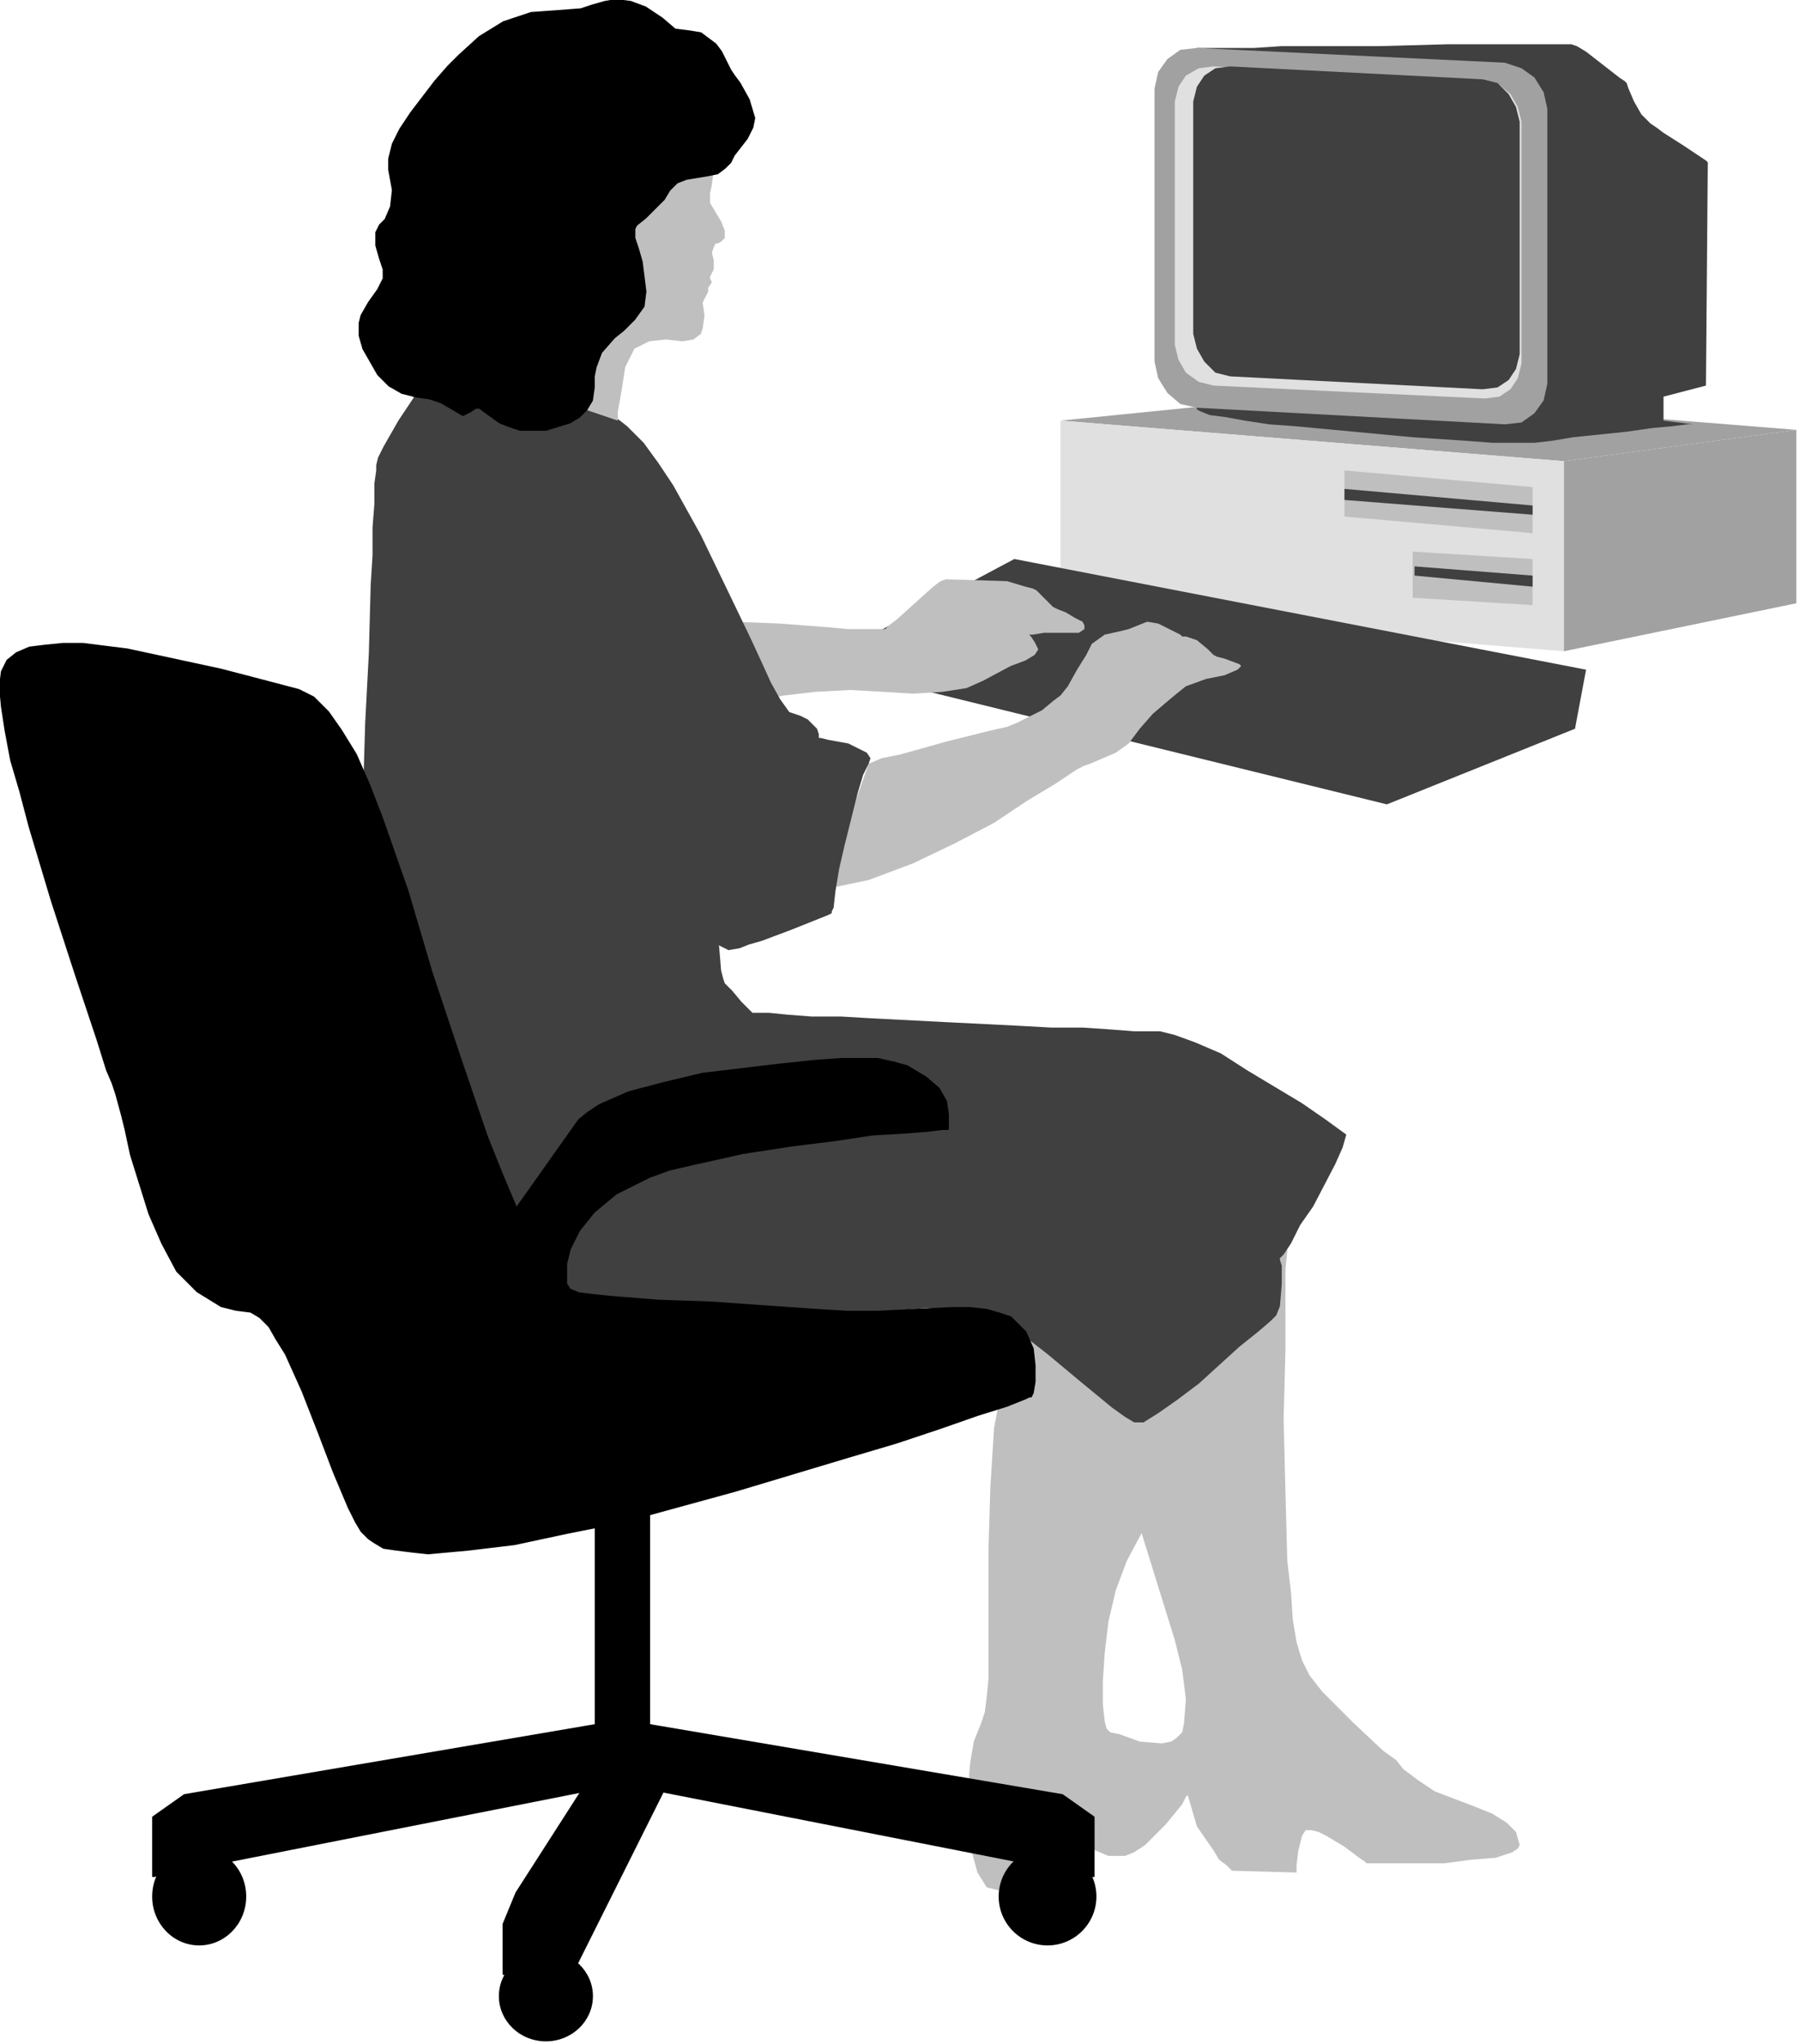
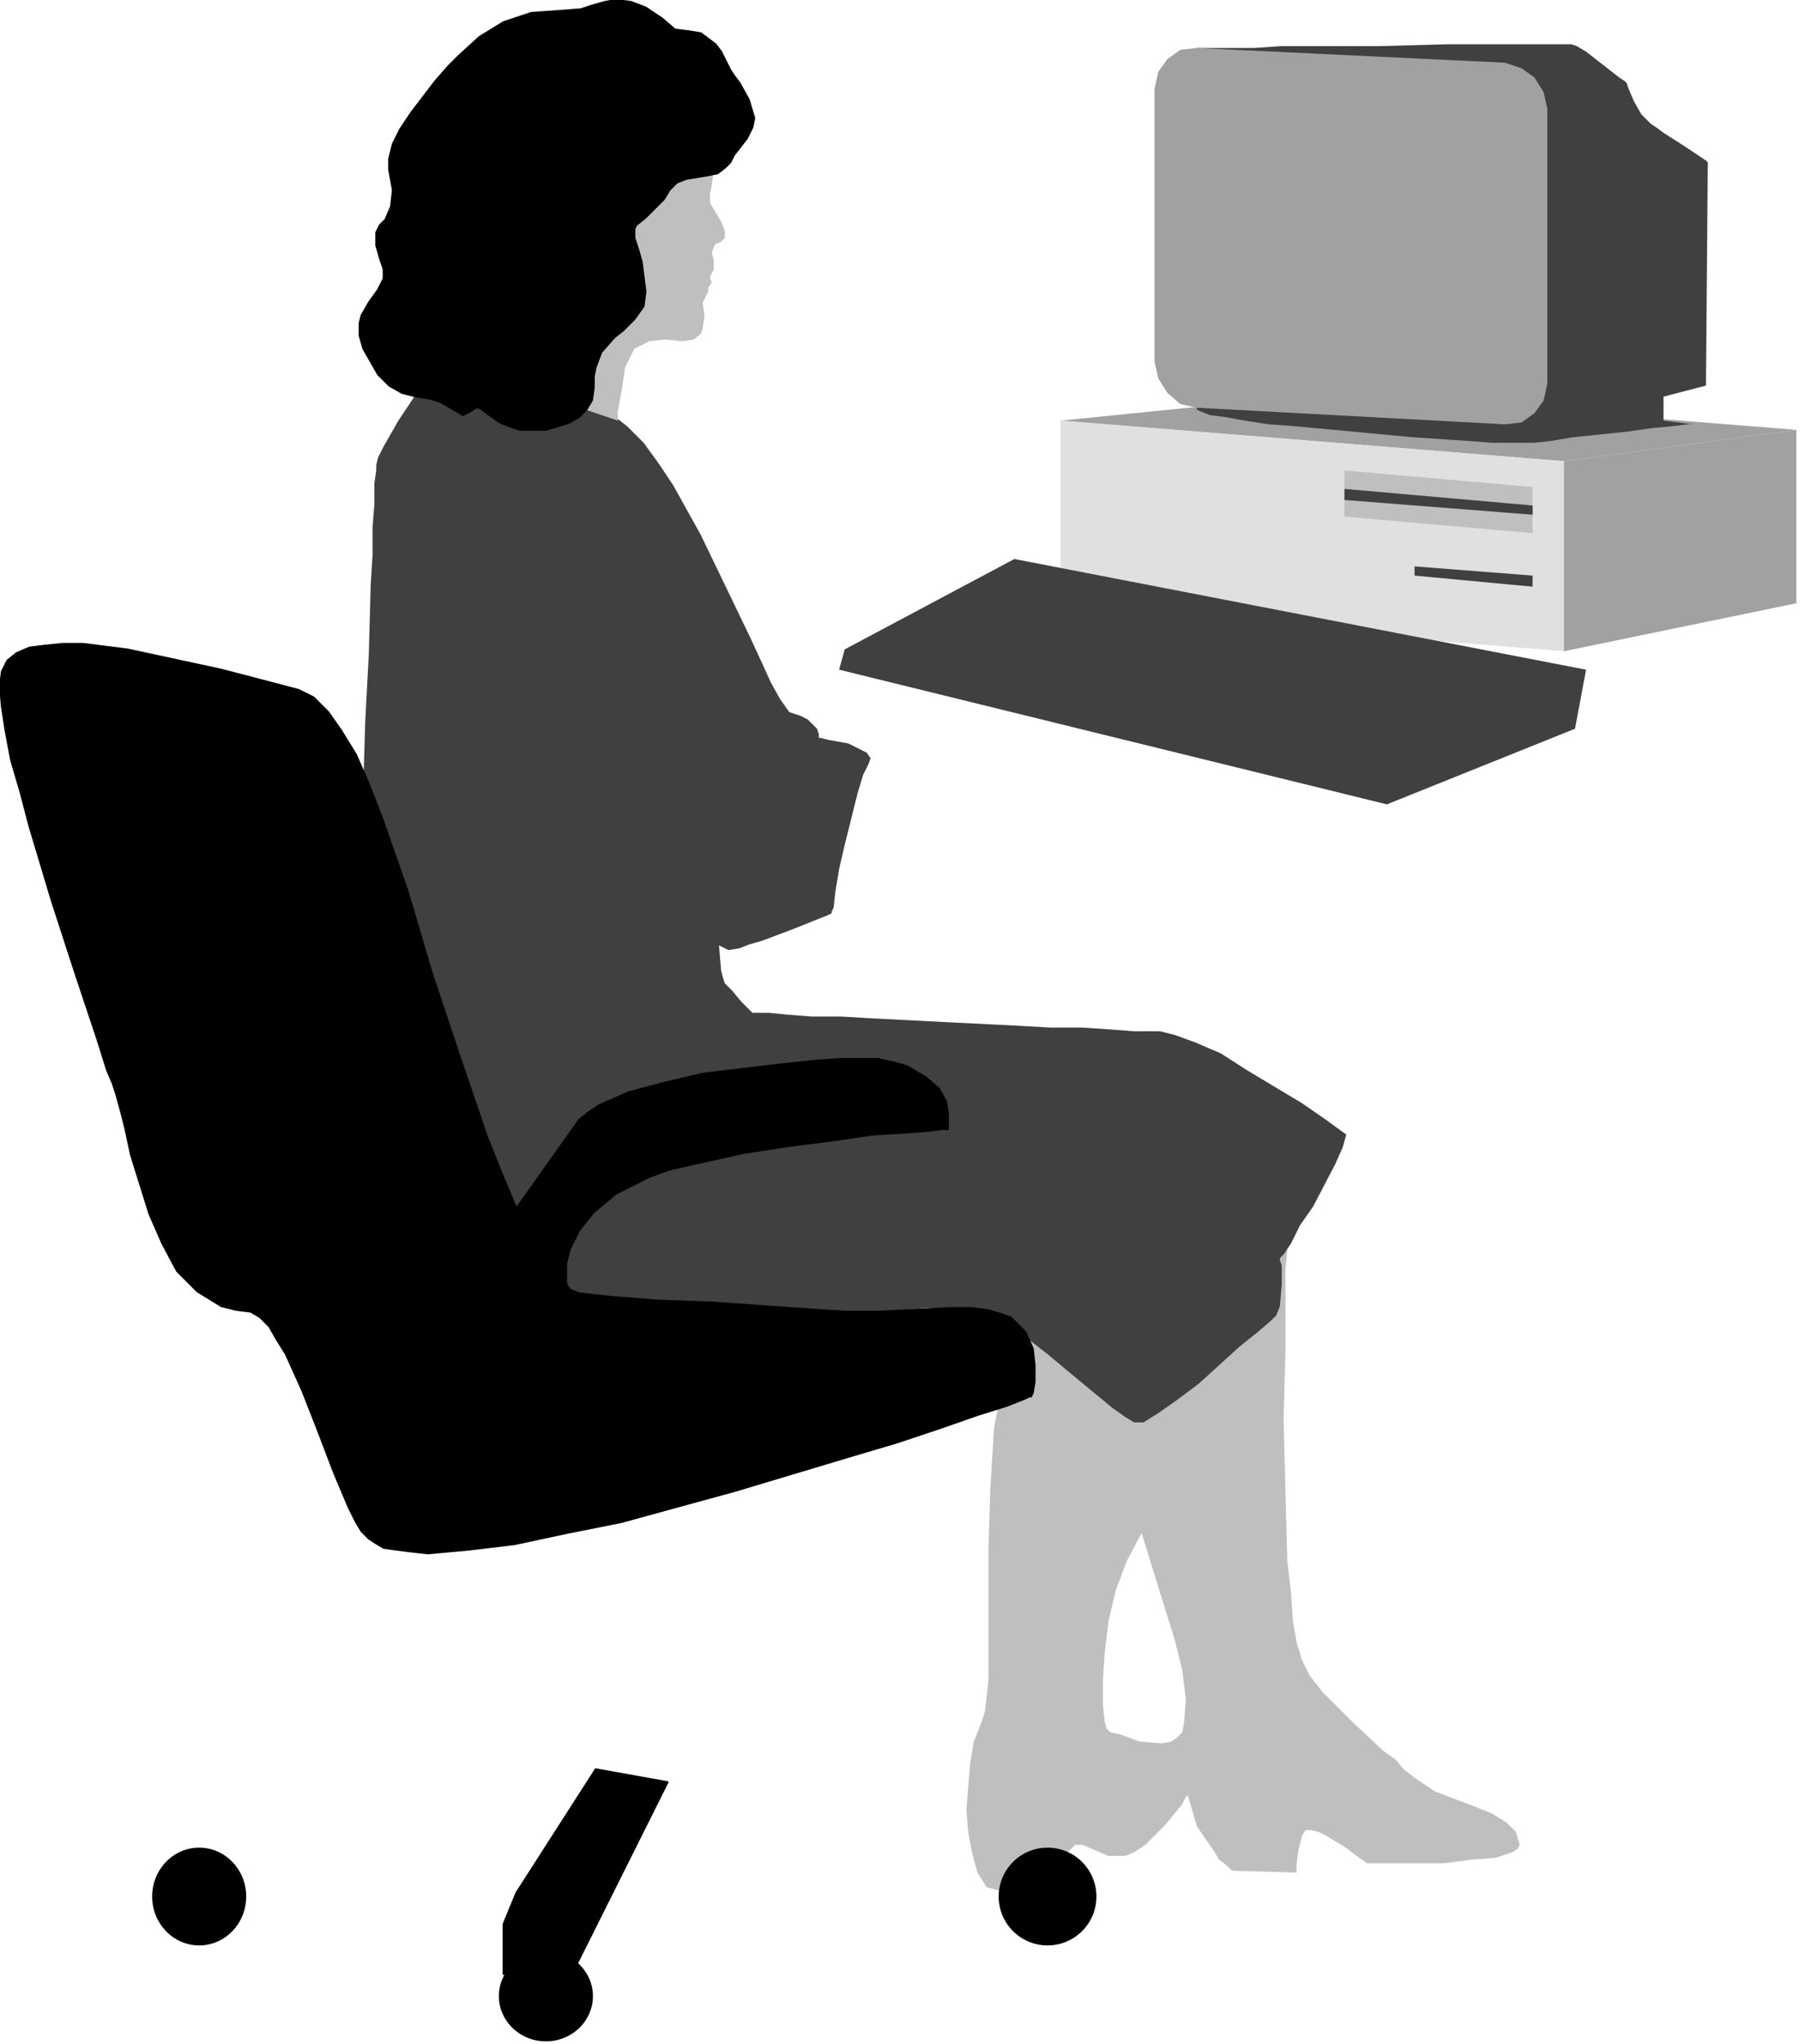
<svg xmlns="http://www.w3.org/2000/svg" fill-rule="evenodd" height="354.633" preserveAspectRatio="none" stroke-linecap="round" viewBox="0 0 976 1108" width="312.378">
  <style>.pen0{stroke:#000;stroke-width:1;stroke-linejoin:round}.brush1{fill:#bfbfbf}.pen1{stroke:none}.brush2{fill:#404040}.brush3{fill:#a1a1a1}.brush4{fill:#e0e0e0}.brush5{fill:#000}</style>
  <path class="pen1 brush1" d="m619 831-8 15-6 16-4 17-2 17-1 15v13l1 9 1 4 2 2 5 1 11 4 12 1 5-1 3-2 3-3 1-5 1-13-2-16-4-16-18-58zm79-161v8l-1 10v44l-1 37 1 40 1 37 2 17 1 15 2 12 3 10 4 8 7 9 17 17 16 15 7 5 4 5 8 6 9 6 21 8 10 4 8 5 5 5 2 7-1 2-3 2-9 3-13 1-15 2h-42l-1-1-3-2-8-6-10-6-4-2-4-1h-3l-2 3-2 8-1 8v4l-35-1-1-1-2-2-4-3-3-5-9-13-5-17-1 1-2 4-9 11-11 11-6 4-5 2h-9l-14-6h-4l-2 2-3 3-12 16-1 2-1 1h-3l-8 1h-10l-8-2-5-8-3-11-2-11-1-12 2-25 2-12 4-10 2-6 1-8 1-10v-71l1-33 2-32 6-31 3-13 5-12 145-48z" />
  <path class="pen1 brush2" d="M230 523v12l-1 19-2 21v24l-1 24 1 22 1 19 2 7 2 6 4 5 7 5 10 4 12 4 15 3 15 4 36 5 36 4 35 2 17 1h27l10-1 17-2 16-1 14-1 13 1 11 1 10 2 8 3 7 5 7 6 9 7 18 15 17 14 7 5 5 3h5l8-5 10-7 12-9 22-20 10-8 7-6 3-3 2-5 1-12v-10l-1-3v-1l2-2 4-6 5-10 7-10 12-23 4-9 2-7-11-8-13-9-30-18-14-9-14-6-11-4-8-2h-14l-13-1-15-1h-17l-18-1-40-2-39-2-17-1h-16l-13-1-10-1h-9l-2-2-4-4-5-6-4-4-1-3-1-4-1-12-1-10-1-4v-1l-158 24z" />
  <path class="pen1 brush3" d="m724 213-149 15 273 22 126-17-250-20z" />
  <path class="pen1 brush2" d="M649 26h31l15-1h53l37-1h67l3 1 5 3 18 14 3 2 1 1 1 3 3 7 4 7 5 5 3 2 4 3 11 7 9 6 3 2 1 1-1 121-23 6v13l16 2h-3l-8 1-11 1-14 2-29 3-12 2-9 1h-23l-13-1-30-2-64-6-14-1-13-2-11-2-8-1-5-2-2-1V26z" />
  <path class="pen1 brush4" d="M575 228v103l273 22V250l-273-22z" />
  <path class="pen1 brush3" d="m848 250 126-17v94l-126 26V250zM649 26l-9 1-7 5-5 7-2 9v148l2 9 5 8 7 6 9 2 167 9 9-1 7-5 5-7 2-9V59l-2-9-5-8-7-5-9-3-167-8z" />
-   <path class="pen1 brush4" d="m658 36-8 1-7 4-4 6-2 8v132l2 8 4 7 7 5 8 2 147 7 8-1 6-4 4-6 2-8V66l-2-8-4-7-6-5-8-2-147-8z" />
-   <path class="pen1 brush2" d="m667 36-8 1-6 4-4 6-2 8v126l2 8 4 7 6 6 8 2 137 7 8-1 6-4 4-6 2-8V66l-2-8-4-7-6-6-8-2-137-7z" />
  <path class="pen1 brush1" d="M729 255v25l102 9v-25l-102-9z" />
  <path class="pen1 brush2" d="M729 265v6l102 8v-5l-102-9z" />
-   <path class="pen1 brush1" d="M766 299v25l65 4v-25l-65-4z" />
  <path class="pen1 brush2" d="M767 307v5l64 6v-6l-64-5zm-217-4 310 60-6 32-102 41-297-73 3-11 92-49z" />
-   <path class="pen1 brush1" d="m471 414 7-3 10-2 25-7 24-6 9-2 5-2 14-7 6-5 4-3 4-5 5-9 5-8 3-6 7-5 9-2 4-1 10-4 6 1 10 5 2 1 1 1h2l6 2 6 5 2 2 1 1 2 1 4 1 8 3 1 1-2 2-7 3-10 2-11 4-5 4-6 5-7 6-7 8-6 8-7 5-14 6-3 1-4 2-12 8-15 9-18 12-21 11-23 11-24 9-24 5 24-68zm-73-77 25 1 26 2 11 1h20l2-2 4-3 20-18 4-3 3-1 33 1 10 3 4 1 2 1 9 9 2 1 5 2 5 3 4 2 1 2v2l-3 2h-19l-6 1h-2l1 1 2 3 2 4-2 3-5 3-8 3-15 8-9 4-13 2-16 1-16-1-18-1-19 1-17 2-6 1h-4l-17-41z" />
  <path class="pen1 brush2" d="m227 210-1 2-2 4-8 12-8 14-3 6-1 4v3l-1 7v11l-1 13v15l-1 16-1 37-2 38-1 34-1 15v13l-1 10v6l1 20 5 20 4 9 4 7 5 4 5 2 6 1 7 1 17 4 17 1 7-2 5-3 6-4 7-3 16-4h18l17 3 7 1 8-1 14-5 11-6 3-3 1-1h1l8 4 6-1 5-2 7-2 16-6 15-6 5-2 2-1v-1l1-2 1-9 2-12 3-13 7-28 3-10 3-6 1-3-2-3-10-5-11-2-4-1h-1v-2l-1-3-5-5-4-2-6-2-5-7-5-9-5-11-6-13-13-27-14-29-15-27-8-12-8-11-9-9-9-7-9-4-9-2-86-8z" />
  <path class="pen1 brush1" d="m388 83-1 9-1 8-1 5v5l6 10 2 5v4l-2 2-2 1h-1l-1 2-1 3 1 4v5l-2 4v1l1 2-2 3v2l-3 6 1 7-1 7-1 3-4 3-6 1-9-1-9 1-8 4-5 10-2 13-2 11v5l-47-16v-1l1-2 4-8 5-13 7-15 18-34 9-16 10-14 9-10 8-7 8-4 7-3 6-2h8z" />
  <path class="pen0 brush5" d="m366 16 8 1 6 1 8 6 3 4 2 4 3 6 2 3 3 4 5 9 3 10-1 5-3 6-7 9-2 4-3 3-4 3-5 1-12 2-5 2-4 4-3 5-10 10-5 4-1 2v5l2 6 2 7 2 16-1 8-5 7-6 6-5 4-7 8-3 8-1 5v6l-1 7-3 5-4 4-5 3-13 4h-14l-6-2-5-2-7-5-4-3h-2l-3 2-4 2-5-3-7-4-6-2-7-1-8-2-7-4-6-6-8-14-2-7v-7l1-4 4-7 5-7 3-6v-5l-2-6-2-7v-7l2-4 3-3 3-7 1-9-2-11v-6l2-8 4-8 6-9 13-17 7-8 6-6 11-10 13-8 15-5 14-1 13-1 6-2 7-2 6-1 8 1 8 3 9 6 7 6zm-86 639-8-19-8-20-15-44-15-45-13-44-14-40-7-18-7-16-8-13-7-10-8-8-8-4-19-5-23-6-51-11-24-3H34l-10 1-8 1-7 3-5 4-3 6-1 8 1 11 2 13 3 16 5 17 5 19 12 40 13 40 12 36 5 16 3 7 2 6 3 11 2 8 3 14 10 32 7 16 8 15 11 11 13 8 8 2 8 1 5 3 5 5 4 7 5 8 9 20 9 23 8 21 8 19 4 8 3 5 4 4 3 2 5 3 7 1 8 1 9 1 22-2 25-3 28-6 30-6 62-17 60-18 27-8 24-8 20-7 16-5 10-4 2-1h1l1-2 1-6v-9l-1-9-4-9-8-8-6-2-7-2-9-1h-10l-21 1-19 1h-17l-16-1-29-2-28-2-29-1-25-2-10-1-8-1-5-2-2-3v-11l2-8 5-10 8-10 12-10 8-4 10-5 11-4 13-3 27-6 26-4 24-3 20-3 17-1 13-1 8-1h3v-8l-1-7-4-7-7-6-10-6-7-2-9-2h-20l-14 1-19 2-42 5-21 5-19 5-16 7-6 4-5 4-34 48z" />
-   <path class="pen0 brush5" d="m359 971 234 46v-32l-17-12-224-38V814h-29v121l-223 38-17 12v32l233-46h43z" />
  <path class="pen0 brush5" d="m323 959-43 67-7 17v27l36 2 53-106-39-7z" />
  <ellipse class="pen0 brush5" cx="296" cy="1082" rx="25" ry="24" />
  <ellipse class="pen0 brush5" cx="108" cy="1028" rx="25" ry="26" />
  <circle class="pen0 brush5" cx="568" cy="1028" r="26" />
</svg>